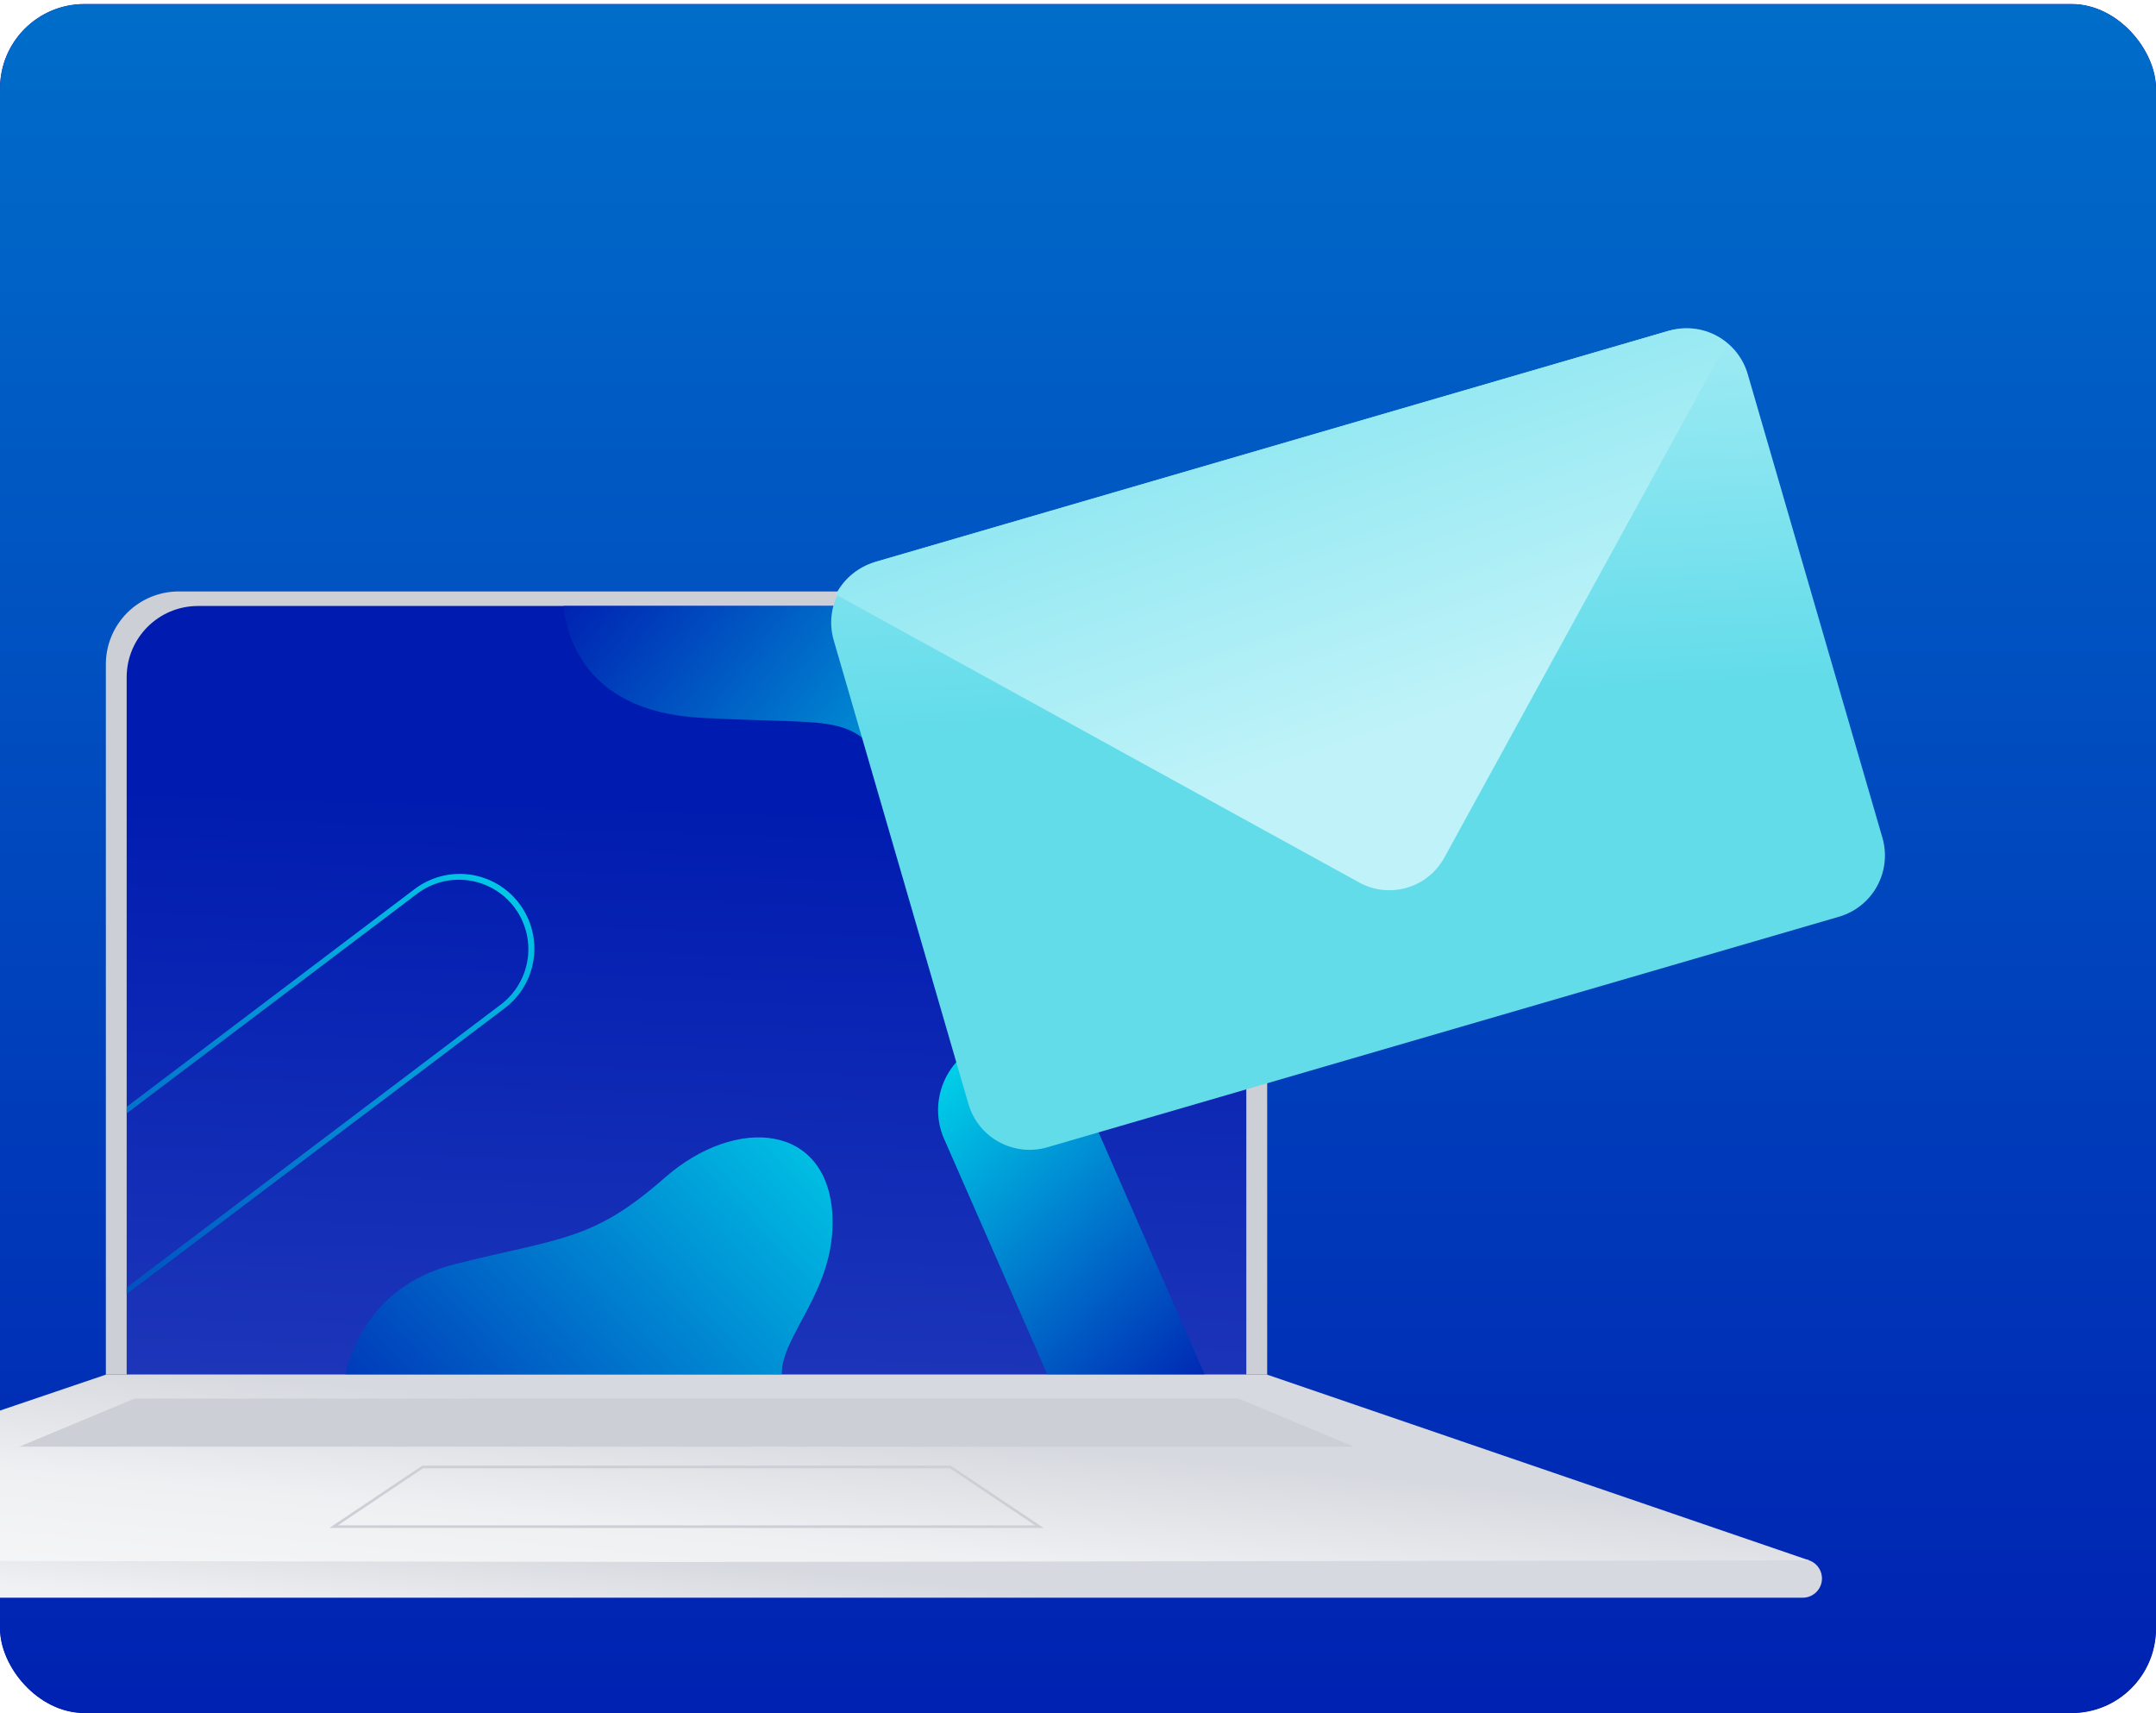
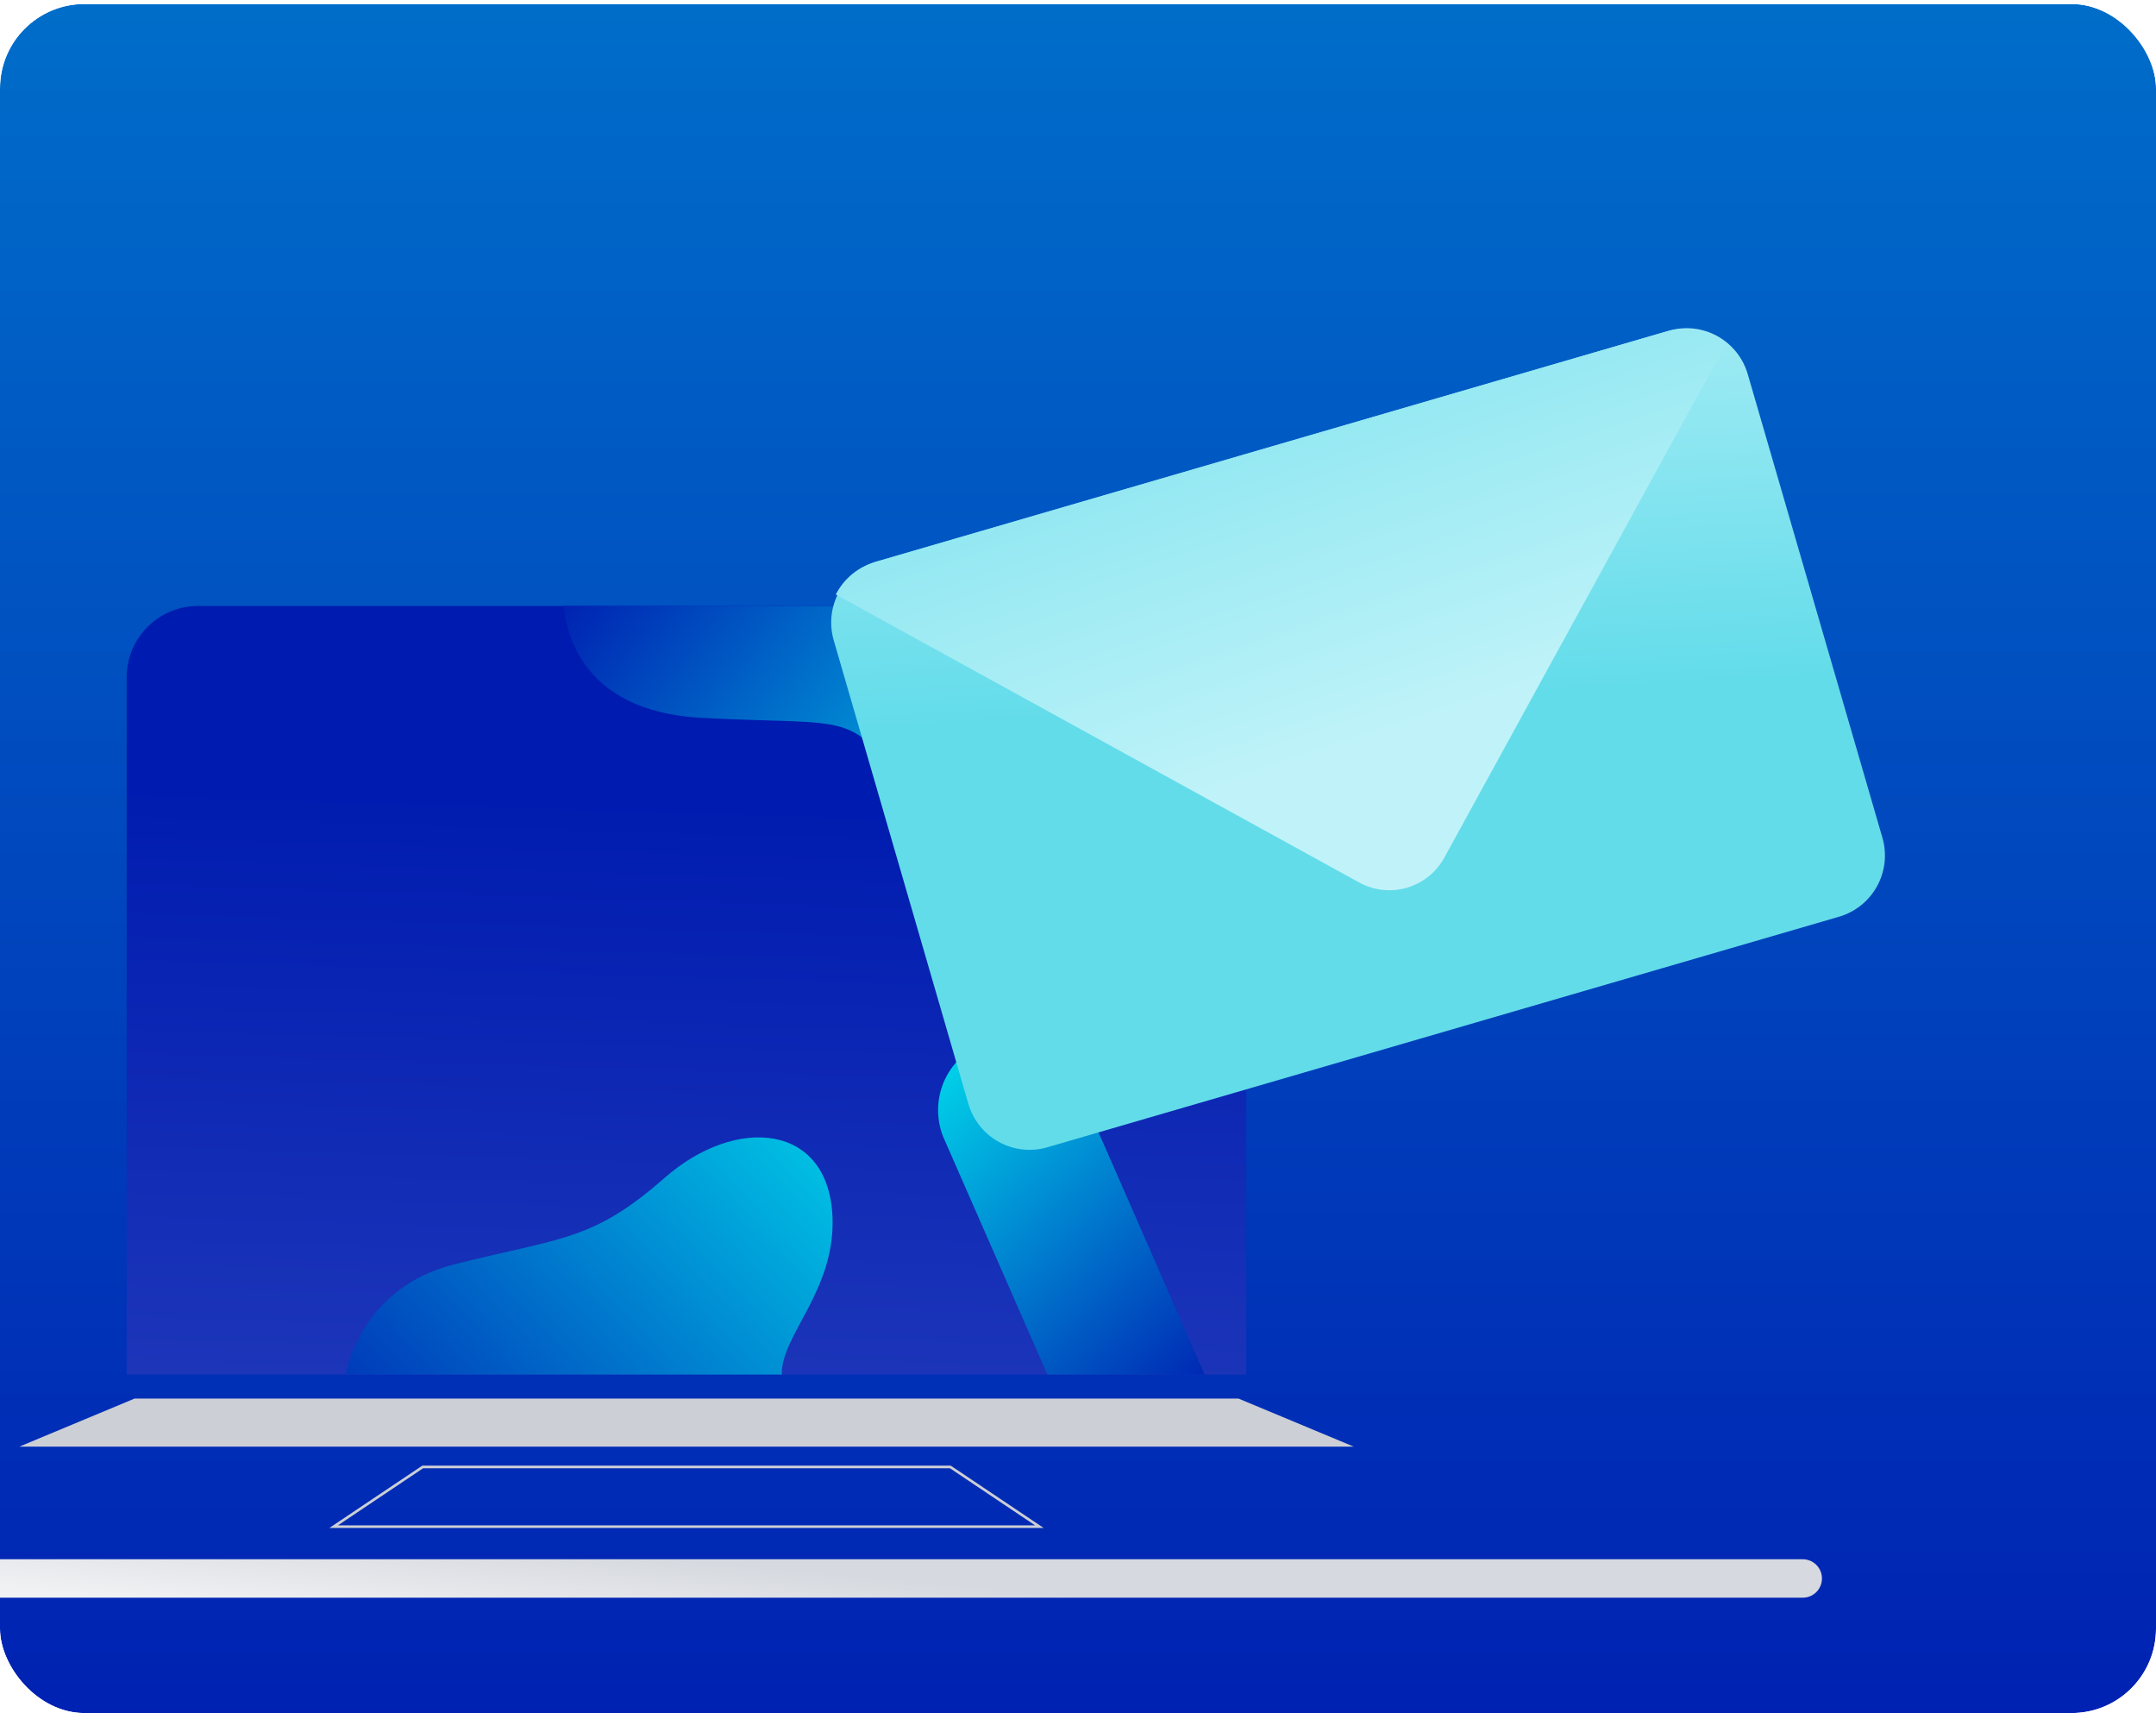
<svg xmlns="http://www.w3.org/2000/svg" width="511" height="406" viewBox="0 0 511 406" fill="none">
  <g clip-path="url(#clip0_2849_24619)">
    <rect y="0.952" width="511" height="405" rx="20" fill="white" />
    <g clip-path="url(#clip1_2849_24619)">
-       <rect width="520.988" height="422" transform="translate(-5 -7.048)" fill="#001CB0" />
      <g clip-path="url(#clip2_2849_24619)" filter="url(#filter0_d_2849_24619)">
        <path d="M-36.259 -26.191C-36.259 -36.664 -29.25 -45.154 -20.605 -45.154H793.39C802.035 -45.154 809.044 -36.664 809.044 -26.191V428.944H-36.259V-26.191Z" fill="url(#paint0_linear_2849_24619)" />
        <g clip-path="url(#clip3_2849_24619)">
-           <path d="M300.338 151.013V320.548H25.088V152.213C25.088 147.635 26.907 143.245 30.145 140.008C33.382 136.77 37.773 134.952 42.352 134.952H284.266C288.526 134.954 292.612 136.647 295.625 139.658C298.638 142.669 300.334 146.753 300.338 151.013Z" fill="url(#paint1_linear_2849_24619)" />
          <g clip-path="url(#clip4_2849_24619)">
            <path d="M30.022 155.292C30.022 145.96 37.588 138.394 46.92 138.394H281.307C289.084 138.394 295.389 144.699 295.389 152.476V320.521H30.022V155.292Z" fill="url(#paint2_linear_2849_24619)" />
            <path d="M292.264 137.087C284.887 138.674 273.877 144.279 268.63 163.096C260.34 192.814 233.032 204.555 216.735 183.599C200.438 162.642 203.756 166.854 166.382 164.908C136.903 163.375 133.442 143.336 133.307 134.952H284.275C287.08 134.948 289.836 135.684 292.264 137.087Z" fill="url(#paint3_linear_2849_24619)" />
            <path d="M185.296 320.548H81.843C83.516 313.383 89.176 299.016 107.919 294.337C133.275 287.998 140.486 288.866 157.512 273.92C174.537 258.973 196.54 261.014 197.317 283.359C197.929 300.684 185.048 311.328 185.296 320.548Z" fill="url(#paint4_linear_2849_24619)" />
-             <path d="M123.074 208.911C121.674 207.056 119.922 205.496 117.918 204.319C115.914 203.142 113.697 202.371 111.395 202.052C109.093 201.732 106.751 201.869 104.502 202.455C102.253 203.041 100.142 204.065 98.289 205.468L25.088 260.816V262.372L99.035 206.456C102.52 203.897 106.872 202.812 111.15 203.436C115.429 204.06 119.289 206.342 121.898 209.79C124.507 213.238 125.653 217.573 125.09 221.859C124.527 226.145 122.299 230.038 118.889 232.695L25.088 303.624V305.179L119.635 233.706C123.376 230.876 125.84 226.676 126.485 222.029C127.13 217.383 125.903 212.671 123.074 208.929V208.911Z" fill="url(#paint5_linear_2849_24619)" />
            <path d="M285.534 320.548H248.255L224.009 265.23C223.02 263.164 222.457 260.919 222.353 258.631C222.25 256.342 222.607 254.056 223.405 251.909C224.203 249.761 225.425 247.796 226.998 246.13C228.571 244.465 230.463 243.132 232.562 242.213C234.661 241.293 236.923 240.805 239.214 240.777C241.505 240.75 243.778 241.183 245.898 242.052C248.019 242.921 249.942 244.207 251.555 245.835C253.168 247.462 254.437 249.397 255.286 251.525L285.534 320.548Z" fill="url(#paint6_linear_2849_24619)" />
            <path d="M300.339 178.209V176.325L278.655 201.049C275.901 204.162 274.331 208.145 274.223 212.3C274.114 216.456 275.474 220.516 278.063 223.768C280.651 227.02 284.304 229.256 288.378 230.083C292.452 230.91 296.687 230.275 300.339 228.289V226.864C296.971 228.86 293.001 229.59 289.144 228.922C285.286 228.254 281.793 226.233 279.293 223.221C276.792 220.209 275.448 216.404 275.502 212.49C275.556 208.576 277.004 204.809 279.586 201.867L300.339 178.209Z" fill="url(#paint7_linear_2849_24619)" />
          </g>
          <path d="M427.273 364.294H-103.114C-105.629 364.294 -107.668 366.333 -107.668 368.848V368.853C-107.668 371.367 -105.629 373.406 -103.114 373.406H427.273C429.788 373.406 431.827 371.367 431.827 368.853V368.848C431.827 366.333 429.788 364.294 427.273 364.294Z" fill="url(#paint8_linear_2849_24619)" />
-           <path d="M166.355 364.933L428.81 364.56L300.338 320.548H159.072H25.088L-104.62 364.546L159.072 364.933V364.942L162.655 364.937L166.355 364.942V364.933Z" fill="url(#paint9_linear_2849_24619)" />
          <path d="M320.862 337.611H4.57L31.886 326.221H293.546L320.862 337.611Z" fill="url(#paint10_linear_2849_24619)" />
          <path d="M247.374 356.882H78.058L100.087 342.111H225.34L225.416 342.165L247.374 356.882ZM80.094 356.262H245.333L225.151 342.731H100.276L80.094 356.262Z" fill="url(#paint11_linear_2849_24619)" />
        </g>
        <path d="M395.543 73.168L207.892 127.809C205.985 128.361 204.206 129.285 202.656 130.527C201.107 131.77 199.818 133.307 198.863 135.049C197.908 136.792 197.306 138.706 197.092 140.683C196.878 142.659 197.055 144.658 197.614 146.566L229.521 256.38C230.639 260.227 233.236 263.471 236.742 265.401C240.249 267.331 244.376 267.788 248.218 266.671C310.775 248.456 373.332 230.24 435.89 212.025C439.73 210.905 442.969 208.303 444.894 204.792C446.819 201.28 447.273 197.147 446.155 193.301L414.248 83.486C413.698 81.578 412.778 79.797 411.54 78.245C410.302 76.693 408.77 75.401 407.033 74.442C405.295 73.484 403.386 72.878 401.415 72.659C399.443 72.441 397.448 72.614 395.543 73.168Z" fill="url(#paint12_linear_2849_24619)" />
        <path d="M395.032 73.326C396.937 72.771 398.933 72.597 400.904 72.815C402.876 73.033 404.785 73.639 406.522 74.597C407.429 75.097 408.28 75.689 409.062 76.361L342.316 198.032C338.365 205.234 329.332 207.867 322.141 203.912L198.097 135.681C198.17 135.535 198.246 135.39 198.324 135.247C199.28 133.504 200.57 131.967 202.119 130.724C203.669 129.482 205.449 128.557 207.356 128.005L395.032 73.326Z" fill="url(#paint13_linear_2849_24619)" />
      </g>
    </g>
  </g>
  <defs>
    <filter id="filter0_d_2849_24619" x="-12.815" y="-23.012" width="797.111" height="464.981" filterUnits="userSpaceOnUse" color-interpolation-filters="sRGB">
      <feFlood flood-opacity="0" result="BackgroundImageFix" />
      <feColorMatrix in="SourceAlpha" type="matrix" values="0 0 0 0 0 0 0 0 0 0 0 0 0 0 0 0 0 0 127 0" result="hardAlpha" />
      <feOffset dy="5.21" />
      <feGaussianBlur stdDeviation="3.907" />
      <feComposite in2="hardAlpha" operator="out" />
      <feColorMatrix type="matrix" values="0 0 0 0 0 0 0 0 0 0 0 0 0 0 0 0 0 0 0.15 0" />
      <feBlend mode="normal" in2="BackgroundImageFix" result="effect1_dropShadow_2849_24619" />
      <feBlend mode="normal" in="SourceGraphic" in2="effect1_dropShadow_2849_24619" result="shape" />
    </filter>
    <linearGradient id="paint0_linear_2849_24619" x1="386.392" y1="428.944" x2="386.392" y2="-45.154" gradientUnits="userSpaceOnUse">
      <stop stop-color="#001CB0" />
      <stop offset="1" stop-color="#0075CC" />
    </linearGradient>
    <linearGradient id="paint1_linear_2849_24619" x1="147.435" y1="-1850.65" x2="341.746" y2="-1823" gradientUnits="userSpaceOnUse">
      <stop offset="0.32" stop-color="#F9F9F9" />
      <stop offset="0.77" stop-color="#CCCFD5" />
    </linearGradient>
    <linearGradient id="paint2_linear_2849_24619" x1="168.002" y1="60.004" x2="158.364" y2="372.54" gradientUnits="userSpaceOnUse">
      <stop offset="0.4" stop-color="#001CB0" />
      <stop offset="1" stop-color="#263EBC" />
    </linearGradient>
    <linearGradient id="paint3_linear_2849_24619" x1="80.877" y1="42.244" x2="310.547" y2="218.306" gradientUnits="userSpaceOnUse">
      <stop offset="0.33" stop-color="#001CB0" />
      <stop offset="0.82" stop-color="#00DFED" />
    </linearGradient>
    <linearGradient id="paint4_linear_2849_24619" x1="4.372" y1="438.411" x2="301.422" y2="157.822" gradientUnits="userSpaceOnUse">
      <stop offset="0.27" stop-color="#001CB0" />
      <stop offset="0.69" stop-color="#00DFED" />
    </linearGradient>
    <linearGradient id="paint5_linear_2849_24619" x1="118.376" y1="172.648" x2="7.924" y2="354.693" gradientUnits="userSpaceOnUse">
      <stop stop-color="#04DFED" />
      <stop offset="1" stop-color="#001CB0" />
    </linearGradient>
    <linearGradient id="paint6_linear_2849_24619" x1="411.335" y1="457.609" x2="152.795" y2="178.401" gradientUnits="userSpaceOnUse">
      <stop offset="0.47" stop-color="#001CB0" />
      <stop offset="0.76" stop-color="#00DFED" />
    </linearGradient>
    <linearGradient id="paint7_linear_2849_24619" x1="240.302" y1="268.049" x2="315.118" y2="186.096" gradientUnits="userSpaceOnUse">
      <stop offset="0.48" stop-color="#04DFED" />
      <stop offset="1" stop-color="#001CB0" />
    </linearGradient>
    <linearGradient id="paint8_linear_2849_24619" x1="-105.165" y1="370.59" x2="-101.537" y2="331.124" gradientUnits="userSpaceOnUse">
      <stop offset="0.24" stop-color="#F0F1F3" />
      <stop offset="0.77" stop-color="#D6D9DF" />
    </linearGradient>
    <linearGradient id="paint9_linear_2849_24619" x1="139.548" y1="393.121" x2="147.059" y2="309.255" gradientUnits="userSpaceOnUse">
      <stop stop-color="#F9F9F9" />
      <stop offset="0.443" stop-color="#EFF0F2" />
      <stop offset="0.77" stop-color="#D6D9DF" />
    </linearGradient>
    <linearGradient id="paint10_linear_2849_24619" x1="145.159" y1="204.357" x2="173.299" y2="279.314" gradientUnits="userSpaceOnUse">
      <stop offset="0.32" stop-color="#F9F9F9" />
      <stop offset="0.77" stop-color="#CCCFD5" />
    </linearGradient>
    <linearGradient id="paint11_linear_2849_24619" x1="153.317" y1="184.082" x2="208.519" y2="244.782" gradientUnits="userSpaceOnUse">
      <stop offset="0.32" stop-color="#F9F9F9" />
      <stop offset="0.77" stop-color="#CCCFD5" />
    </linearGradient>
    <linearGradient id="paint12_linear_2849_24619" x1="306.267" y1="-193.793" x2="331.372" y2="254.843" gradientUnits="userSpaceOnUse">
      <stop offset="0.5" stop-color="#C0F3F9" />
      <stop offset="0.79" stop-color="#63DCEA" />
    </linearGradient>
    <linearGradient id="paint13_linear_2849_24619" x1="465.912" y1="124.187" x2="408.405" y2="-45.931" gradientUnits="userSpaceOnUse">
      <stop stop-color="#C0F3F9" />
      <stop offset="0.917" stop-color="#63DCEA" />
    </linearGradient>
    <clipPath id="clip0_2849_24619">
      <rect y="0.952" width="511" height="405" rx="20" fill="white" />
    </clipPath>
    <clipPath id="clip1_2849_24619">
      <rect width="520.988" height="422" fill="white" transform="translate(-5 -7.048)" />
    </clipPath>
    <clipPath id="clip2_2849_24619">
      <rect width="781.482" height="449.352" fill="white" transform="translate(-5 -20.407)" />
    </clipPath>
    <clipPath id="clip3_2849_24619">
      <rect width="539.495" height="238.454" fill="white" transform="translate(-107.668 134.952)" />
    </clipPath>
    <clipPath id="clip4_2849_24619">
      <path d="M30.022 155.292C30.022 145.96 37.588 138.394 46.92 138.394H281.307C289.084 138.394 295.389 144.699 295.389 152.476V320.521H30.022V155.292Z" fill="white" />
    </clipPath>
  </defs>
</svg>